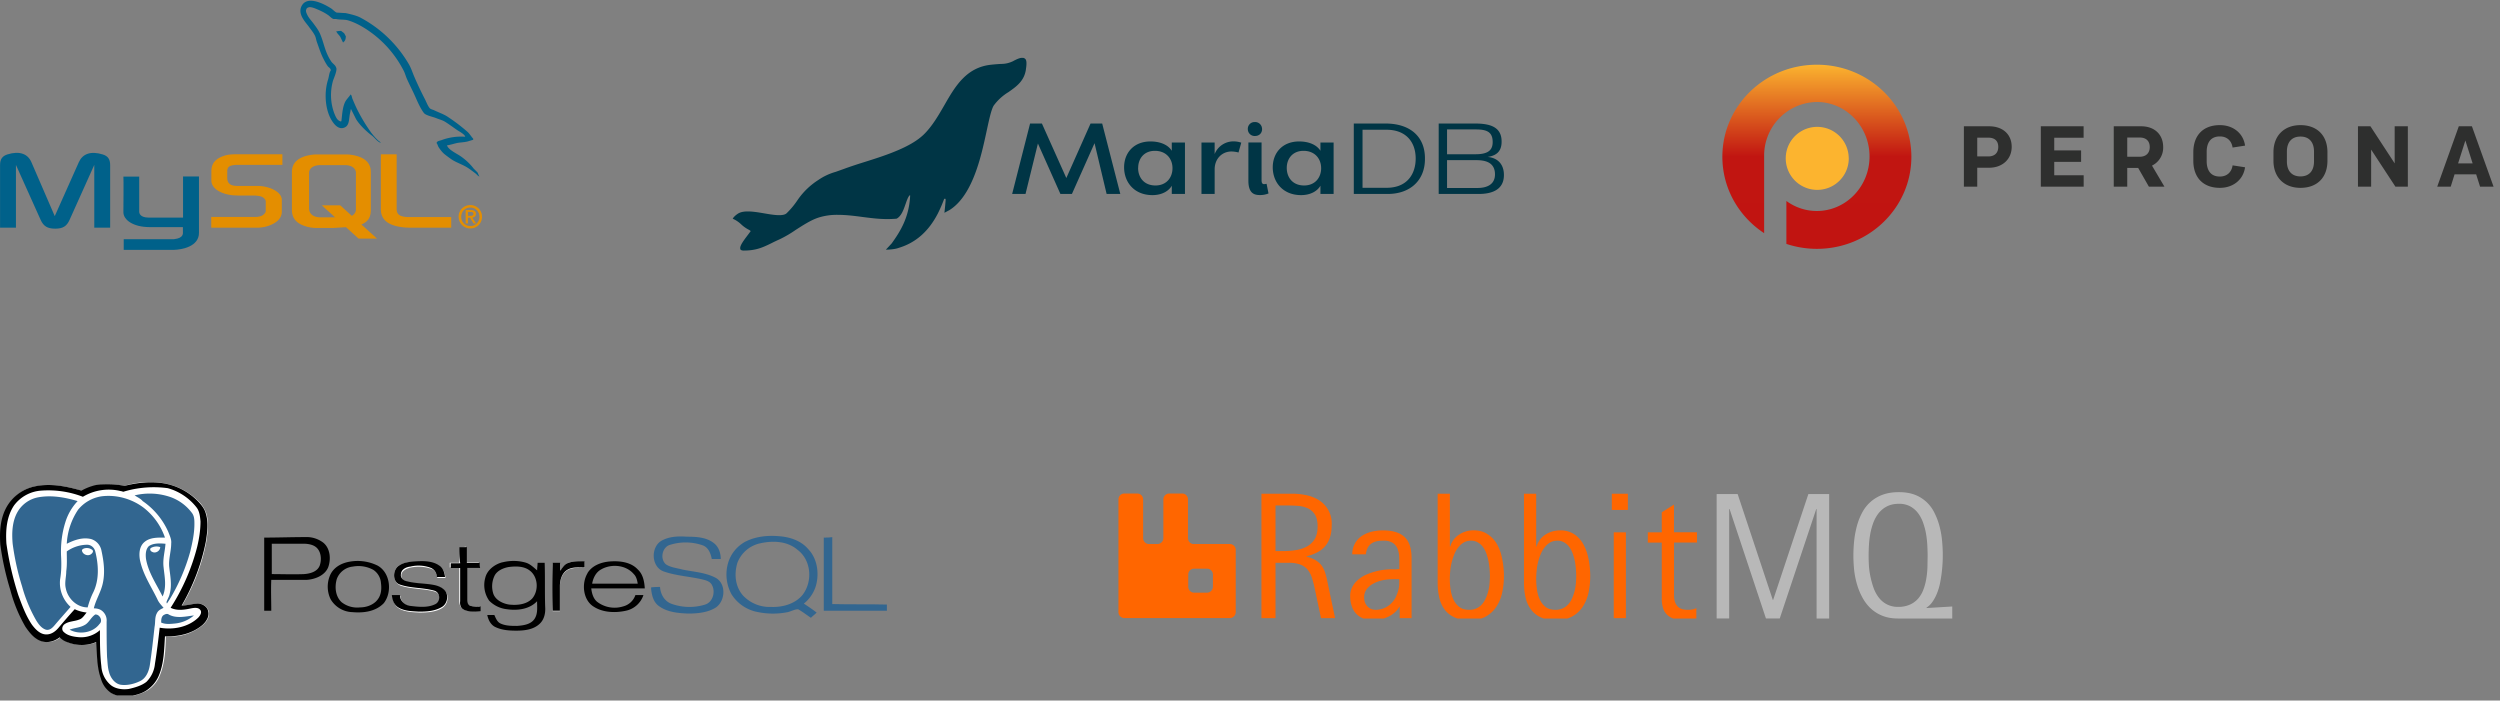
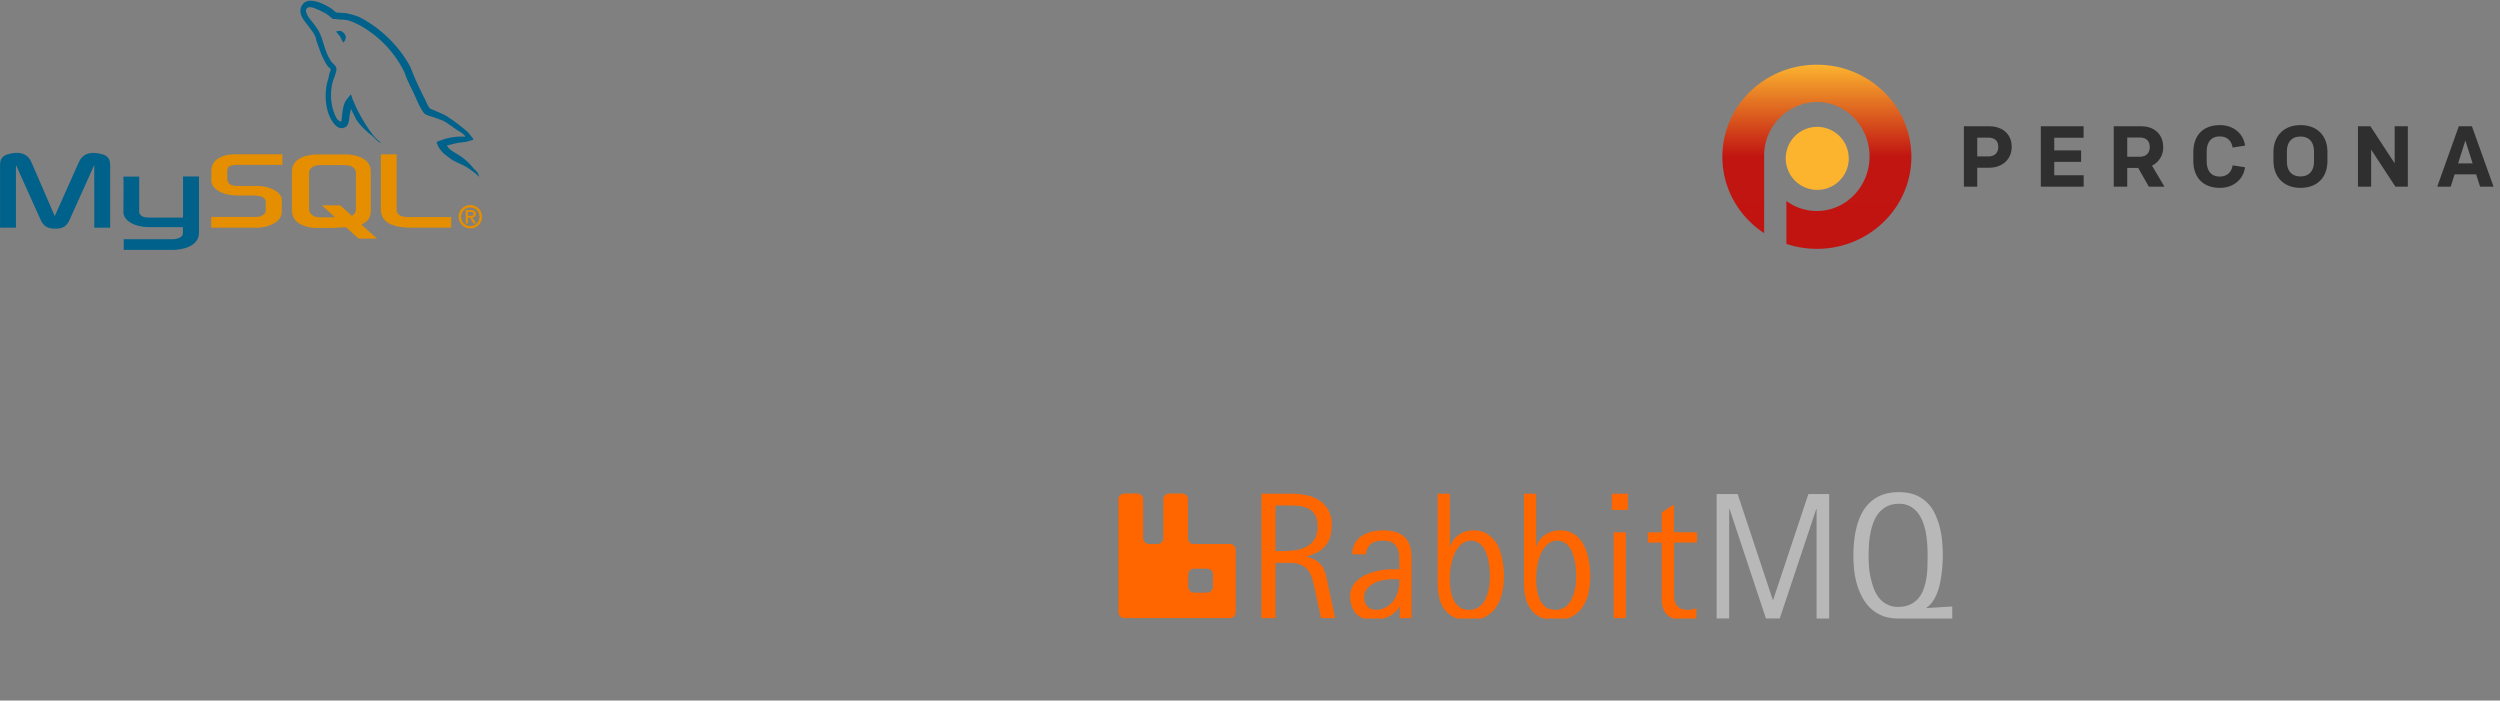
<svg xmlns="http://www.w3.org/2000/svg" width="389" height="109" fill="none">
  <rect width="100%" height="100%" fill="#808080" stroke="none" />
  <g clip-path="url(#a)">
    <g clip-path="url(#b)">
      <path d="M.01 35.43h2.47v-9.77l3.83 8.52c.45 1.02 1.07 1.4 2.28 1.4 1.2 0 1.8-.37 2.25-1.4l3.83-8.52v9.77h2.47v-9.75c0-.95-.38-1.41-1.16-1.65-1.88-.58-3.14-.08-3.71 1.2l-3.75 8.4-3.64-8.41c-.55-1.27-1.83-1.78-3.7-1.2-.79.25-1.17.7-1.17 1.66v9.75Zm19.18-7.95h2.47v5.38c-.02.3.1.98 1.45 1h5.37v-6.4h2.48v8.76c.01 2.16-2.67 2.63-3.91 2.66h-7.8v-1.66h7.81c1.6-.17 1.4-.96 1.4-1.23v-.65h-5.25c-2.44-.02-4-1.09-4.01-2.31 0-.11.05-5.5 0-5.55Z" fill="#00618A" />
      <path d="M32.87 35.43h7.1a5.5 5.5 0 0 0 2.28-.48c1.07-.49 1.6-1.16 1.6-2.03v-1.8c0-.72-.6-1.38-1.77-1.83a6.06 6.06 0 0 0-2.11-.36h-3c-1 0-1.47-.3-1.59-.97-.02-.08-.02-.15-.02-.22V26.6c0-.06 0-.12.02-.2.12-.51.38-.65 1.26-.74l.24-.01h7.06V24H37c-1 0-1.52.06-2 .2-1.47.46-2.11 1.2-2.11 2.47v1.44c0 1.1 1.26 2.06 3.37 2.28l.71.03h2.57c.1 0 .2 0 .26.02.79.06 1.12.2 1.36.49.14.15.19.29.19.44v1.44c0 .18-.12.4-.36.59-.21.19-.57.32-1.04.35l-.27.01h-6.81v1.65Zm26.39-2.87c0 1.7 1.25 2.64 3.8 2.84l.71.03h6.44v-1.65h-6.49c-1.45 0-2-.37-2-1.24v-8.53h-2.46v8.55Zm-13.84.08v-5.87c0-1.5 1.05-2.4 3.12-2.69.22-.03.44-.05.66-.05h4.7c.23 0 .46.02.68.05 2.08.29 3.12 1.2 3.12 2.69v5.87c0 1.21-.44 1.86-1.47 2.29l2.44 2.2H55.8l-1.97-1.78-1.98.12H49.2a5.6 5.6 0 0 1-1.45-.2c-1.57-.43-2.33-1.26-2.33-2.63Zm2.67-.14c0 .08.02.16.04.25.15.68.79 1.07 1.76 1.07h2.25l-2.07-1.87h2.87l1.8 1.63c.33-.18.55-.45.62-.8.02-.08.02-.16.02-.24v-5.63c0-.06 0-.15-.02-.22-.15-.64-.79-1-1.74-1H49.9c-1.1 0-1.81.47-1.81 1.22v5.6-.01Z" fill="#E48E00" />
      <path d="M72.38 21.28a8.69 8.69 0 0 0-3.67.52c-.28.11-.73.12-.78.47.16.16.18.4.3.6.24.39.64.9 1 1.17.39.3.79.61 1.2.87.75.45 1.58.71 2.3 1.17.42.26.84.6 1.25.9.2.15.34.38.6.48v-.05c-.14-.17-.17-.42-.3-.6l-.56-.56a9.15 9.15 0 0 0-1.99-1.9c-.59-.43-1.91-1-2.16-1.69l-.04-.04c.42-.05.91-.2 1.3-.3.65-.18 1.23-.14 1.9-.3l.9-.27v-.17c-.33-.35-.58-.81-.95-1.12a27.76 27.76 0 0 0-3.1-2.34c-.6-.38-1.35-.63-2-.95-.2-.1-.58-.17-.73-.35-.33-.42-.51-.97-.77-1.46a55.82 55.82 0 0 1-1.56-3.29c-.33-.75-.54-1.49-.95-2.16a19.08 19.08 0 0 0-7.34-7.09c-.7-.4-1.53-.57-2.42-.78l-1.42-.08c-.3-.12-.6-.48-.87-.65-1.08-.69-3.86-2.18-4.66-.22-.5 1.23.76 2.44 1.2 3.07.32.44.73.93.96 1.42.15.33.17.65.3 1 .31.84.59 1.77 1 2.55.2.4.42.81.68 1.17.16.21.44.3.48.64-.27.38-.28.96-.43 1.43-.68 2.13-.42 4.78.56 6.36.3.48 1 1.52 1.98 1.12.86-.35.66-1.43.91-2.38.06-.21.02-.37.13-.52V17l.78 1.55c.57.93 1.6 1.9 2.46 2.55.45.34.8.93 1.38 1.13v-.05h-.04c-.11-.17-.29-.24-.43-.38a9.92 9.92 0 0 1-1-1.13 26.26 26.26 0 0 1-2.11-3.46c-.3-.58-.57-1.22-.82-1.81-.1-.23-.1-.57-.3-.7-.28.44-.7.8-.91 1.3-.35.82-.4 1.82-.52 2.86-.08.02-.04 0-.09.04-.6-.15-.8-.76-1.03-1.3a8.18 8.18 0 0 1-.18-5.05c.13-.4.71-1.67.48-2.04-.11-.37-.48-.58-.7-.86-.25-.35-.5-.8-.68-1.21-.47-1.05-.68-2.23-1.17-3.29-.23-.5-.62-1.02-.95-1.46-.36-.5-.76-.87-1.03-1.47-.1-.21-.24-.56-.1-.78a.34.34 0 0 1 .27-.26c.25-.19.95.07 1.2.18.7.28 1.28.56 1.86.95.29.18.57.55.91.65h.39c.6.14 1.29.04 1.86.21 1 .3 1.9.78 2.72 1.3a16.84 16.84 0 0 1 5.91 6.49c.23.43.32.84.52 1.3.4.91.9 1.86 1.3 2.76.4.9.78 1.8 1.34 2.55.29.4 1.42.6 1.94.82.36.15.95.31 1.3.52.65.4 1.28.87 1.9 1.3.3.21 1.25.69 1.3 1.08v-.01Z" fill="#00618A" />
      <path fill-rule="evenodd" clip-rule="evenodd" d="M53.08 4.8c-.32 0-.54.04-.78.1v.04h.04c.15.3.42.5.6.78l.44.9.04-.04c.27-.19.4-.5.39-.95-.1-.11-.12-.26-.22-.4-.12-.17-.36-.27-.51-.42Z" fill="#00618A" />
      <path fill-rule="evenodd" clip-rule="evenodd" d="M71.37 33.73a1.8 1.8 0 0 0 1.82 1.82A1.8 1.8 0 0 0 75 33.73a1.8 1.8 0 0 0-1.82-1.82 1.8 1.8 0 0 0-1.82 1.82Zm3.23 0a1.4 1.4 0 0 1-1.41 1.44 1.4 1.4 0 0 1-1.42-1.44c0-.82.63-1.44 1.42-1.44.78 0 1.41.62 1.41 1.44Zm-.92 1.04h.4l-.6-.91c.33-.04.57-.2.57-.57 0-.42-.27-.6-.78-.6h-.81v2.08h.35v-.9h.32l.55.9Zm-.87-1.19v-.6h.4c.21 0 .46.04.46.28 0 .3-.23.32-.49.32h-.37Z" fill="#E48E00" />
    </g>
  </g>
  <g clip-path="url(#c)">
    <g clip-path="url(#d)" fill="#003545">
      <path d="m171.5 19.22 2.82 10.96h-2.13l-1.88-7.9-3.52 7.9H165l-3.5-7.85-1.93 7.85h-2.08l2.79-10.96h1.84l3.8 8.48 3.77-8.48h1.82Zm10.83 4.23v-1.27h2.05v8h-2.05V28.9c-.54.92-1.66 1.46-3.01 1.46-2.83 0-4.41-2-4.41-4.33 0-2.23 1.5-4.02 4.1-4.02 1.5 0 2.73.51 3.32 1.45Zm-5.24 2.68c0 1.47.91 2.73 2.7 2.73 1.71 0 2.65-1.23 2.65-2.69s-.97-2.7-2.74-2.7c-1.72 0-2.6 1.24-2.6 2.66ZM189 30.18h-2.05v-8H189v1.79a3.14 3.14 0 0 1 2.86-1.97c.44-.01.87.06 1.28.2l-.43 1.53c-.36-.1-.72-.15-1.09-.16-1.47 0-2.62 1.13-2.62 2.78v3.83Zm5.16-10.11a1.05 1.05 0 0 1 1.1-1.08 1.07 1.07 0 0 1 1.04.68c.05.14.08.28.08.43 0 .53-.36 1.06-1.12 1.06a1.05 1.05 0 0 1-1.02-.66 1.08 1.08 0 0 1-.08-.43Zm.1 2.1h2.04v5.86c0 .36.08.62.38.62.13 0 .26-.02.4-.05l.3 1.5c-.42.17-.88.26-1.35.25-.86 0-1.78-.26-1.78-2.22v-5.95Zm11.2 1.28v-1.27h2.05v8h-2.05V28.9c-.54.92-1.66 1.46-3.01 1.46-2.83 0-4.41-2-4.41-4.33 0-2.23 1.5-4.02 4.1-4.02 1.5 0 2.73.51 3.32 1.45Zm-5.24 2.68c0 1.47.91 2.73 2.7 2.73 1.71 0 2.65-1.23 2.65-2.69s-.97-2.7-2.74-2.7c-1.72 0-2.61 1.24-2.61 2.66Zm10.43-6.91h4.91c4.13 0 6.2 2.29 6.16 5.48.03 3.3-2.24 5.48-5.8 5.48h-5.27V19.22Zm1.36.97v9.03h3.74c3.28 0 4.53-2.23 4.53-4.55 0-2.63-1.57-4.48-4.53-4.48H212Zm18.09 9.99h-6.24V19.22h5.62c2.15 0 4.2.4 4.17 2.84 0 1.71-1.06 2.18-2.17 2.36 1.58.14 2.53 1.16 2.53 2.8.01 2.46-2.12 2.96-3.92 2.96Zm-.47-6.18c2.15 0 2.63-.83 2.63-1.9 0-1.6-.96-1.96-2.63-1.96h-4.47V24h4.47Zm.06.92h-4.53v4.33h4.73c1.33 0 2.73-.44 2.73-2.13-.01-1.93-1.62-2.2-2.93-2.2ZM159.51 9.15a.66.66 0 0 0-.44-.16c-.44 0-1.02.31-1.32.46l-.12.07c-.52.25-1.08.4-1.65.42-.58.02-1.1.06-1.75.13-3.9.4-5.63 3.41-7.3 6.32-.92 1.59-1.86 3.22-3.15 4.5-.27.26-.55.5-.85.72-1.34 1-3.02 1.71-4.33 2.22-1.25.48-2.62.92-3.95 1.34-1.22.38-2.36.75-3.41 1.14l-1.24.44a9.1 9.1 0 0 0-2.66 1.25 11.26 11.26 0 0 0-3.17 3.03c-.51.78-1.1 1.5-1.77 2.15-.2.2-.59.3-1.16.3-.66 0-1.46-.13-2.32-.28-.88-.15-1.78-.3-2.56-.3-.64 0-1.12.1-1.48.31 0 0-.61.36-.87.82l.25.12c.4.2.76.47 1.08.77.34.32.72.59 1.12.8.13.06.25.14.35.24l-.43.58c-.9 1.18-1.42 1.93-1.12 2.34.14.08.3.11.45.11 1.97 0 3.02-.51 4.35-1.16.39-.2.79-.39 1.24-.59a17.8 17.8 0 0 0 2.5-1.46c1.19-.76 2.4-1.55 3.58-1.93a9.5 9.5 0 0 1 3-.42c1.25 0 2.56.16 3.82.33.95.12 1.92.25 2.88.3a16.98 16.98 0 0 0 2.4-.03l.1-.04c.68-.42 1-1.31 1.3-2.17.2-.56.36-1.06.61-1.38a.45.45 0 0 1 .05-.05h.04c.02 0 .03 0 .04.02v.02c-.16 3.38-1.5 5.53-2.87 7.44l-.91.98s1.27 0 2-.28c2.65-.8 4.65-2.56 6.1-5.37.36-.72.68-1.46.96-2.21.03-.06.26-.18.24.14l-.02.31-.02.2c-.03.46-.15 1.47-.15 1.47l.82-.44c1.98-1.26 3.5-3.8 4.65-7.74.48-1.65.83-3.28 1.14-4.72.37-1.72.7-3.2 1.06-3.78a7.93 7.93 0 0 1 2.3-2.1l.35-.25c1.07-.76 2.13-1.63 2.36-3.26v-.03c.19-1.19.04-1.5-.12-1.64Z" />
    </g>
  </g>
  <g clip-path="url(#e)">
    <path d="M309.38 24.34c.99 0 1.55-.55 1.55-1.49 0-.92-.55-1.43-1.55-1.43h-1.72v2.92h1.72Zm-3.8 4.7v-9.39h3.92c2.14 0 3.52 1.26 3.52 3.2 0 1.91-1.44 3.25-3.52 3.25h-1.84v2.95h-2.09Zm11.97.01v-9.4h6.66v1.78h-4.57v1.97h4.18v1.79h-4.18v2.08h4.58v1.78h-6.67Zm15.39-4.66c.98 0 1.56-.57 1.56-1.51 0-.94-.57-1.48-1.56-1.48H331v2.99h1.94Zm1.43 4.66-1.67-2.92H331v2.92h-2.1v-9.4h4.26c2.08 0 3.43 1.27 3.43 3.24a3.1 3.1 0 0 1-1.74 2.88l1.94 3.28h-2.42Zm23.58-7.8c-1.34 0-2.11.85-2.11 2.34v1.52c0 1.49.77 2.34 2.11 2.34 1.34 0 2.11-.85 2.11-2.34v-1.52c0-1.49-.77-2.34-2.1-2.34Zm0 7.98c-2.55 0-4.2-1.65-4.2-4.21v-1.34c0-2.56 1.65-4.21 4.2-4.21 2.6 0 4.2 1.62 4.2 4.21v1.34c0 2.6-1.6 4.21-4.2 4.21Zm14.78-.18-3.78-5.77v5.77h-2.05v-9.4h1.94l3.77 5.77v-5.77h2.05v9.4h-1.93Zm12.01-3.63-1.13-3.56-1.13 3.56h2.26Zm1.16 3.63-.61-1.92h-3.36l-.6 1.92h-2.1l3.36-9.4h2.04l3.37 9.4h-2.1Zm-38.51-3.31c-.16 1.08-.9 1.73-1.98 1.73-1.78 0-2.05-1.49-2.05-2.38v-1.48c0-.89.27-2.38 2.05-2.38 1.09 0 1.82.65 1.98 1.73l1.94-.3c-.26-1.9-1.83-3.19-3.92-3.19-2.59 0-4.13 1.58-4.13 4.23V25c0 2.65 1.55 4.23 4.13 4.23 2.1 0 3.66-1.3 3.92-3.2l-1.94-.3Z" fill="#2E2F2E" />
    <g clip-path="url(#f)">
      <path d="M282.7 10.07c-8.12 0-14.7 6.41-14.7 14.32 0 4.95 2.58 9.32 6.5 11.89V24.19a8.33 8.33 0 0 1 8.2-8.32c4.52 0 8.2 3.8 8.2 8.48 0 4.68-3.68 8.48-8.2 8.48-1.77 0-3.4-.58-4.74-1.56v6.68a15 15 0 0 0 4.75.77c8.12 0 14.7-6.41 14.7-14.33 0-7.9-6.58-14.32-14.7-14.32" fill="url(#g)" />
      <path d="M287.67 24.64a4.9 4.9 0 1 1-9.81 0 4.9 4.9 0 0 1 9.8 0Z" fill="#FCB42F" />
    </g>
  </g>
  <g clip-path="url(#h)">
    <path d="M103 84.1c-1.78.96-1.7 4.06.22 4.8 2.06.73 4.28.8 6.35 1.33.52.14 1.03.36 1.25.88.52 1.04.08 2.59-1.1 2.96a8.2 8.2 0 0 1-5.32-.15c-1.1-.45-1.63-1.55-1.7-2.59-.44 0-.96 0-1.4.08.07 1.03.3 2.14 1.1 2.8 1.33 1.04 3.03 1.19 4.66 1.26 1.47 0 3.1-.15 4.35-.96 1.48-1.04 1.63-3.77-.14-4.65-1.63-.82-3.47-.89-5.17-1.26-.81-.22-1.77-.3-2.51-.81-.96-.89-.52-2.73.73-3.03a8.08 8.08 0 0 1 4.95.07c.96.3 1.33 1.33 1.48 2.15h1.4c0-.89-.3-1.85-1.03-2.44-1.18-.96-2.8-1.03-4.21-1.03-1.26-.08-2.66-.08-3.91.59Z" fill="#326690" />
    <path d="M50.34 84.47a4.25 4.25 0 0 0-2.8-.9c-2.15 0-4.29.08-6.43.08v11.38h1.1c0-1.63-.07-3.25 0-4.8h5.47c1.33-.08 2.88-.67 3.4-2 .44-1.25.3-2.88-.74-3.76ZM49.75 88c-.37.96-1.48 1.26-2.44 1.33-1.7.07-3.4 0-5.02 0V84.6h4.88c.8 0 1.77.15 2.28.82.52.66.6 1.7.3 2.58Z" fill="#000" />
    <path d="M128.18 83.65v11.38H138v-.96c-2.8-.08-5.61 0-8.5-.08V83.58c-.44.07-.88.07-1.32.07Z" fill="#326690" />
    <path d="M71.46 85.13v2.44h-1.48v.74h1.48v5.17c0 .51.15 1.03.59 1.32.81.37 1.7.3 2.59.23v-.74c-.6.07-1.19.15-1.7-.15-.37-.22-.3-.66-.37-1.03v-4.8h2c0-.3 0-.52-.08-.82h-2v-2.43c-.22.07-.66.07-1.03.07Zm-9.38 2.88c-1.03.66-1.03 2.58.22 3.1 1.7.6 3.62.44 5.4.96.88.3.96 1.63.14 2.07-1.18.59-2.58.52-3.84.3-.88-.15-1.62-.74-1.7-1.7h-1.25c.15.66.3 1.4.89 1.84.96.67 2.21.67 3.32.74 1.18 0 2.44-.07 3.47-.66.89-.52 1.18-1.7.66-2.51-.37-.6-1.03-.82-1.7-.96-1.4-.3-2.87-.3-4.28-.6-.51-.14-.96-.51-.96-1.03 0-.74.81-1.1 1.48-1.25a6.1 6.1 0 0 1 3.25.22c.59.22.74.8.88 1.4h1.26c-.07-.66-.3-1.4-.89-1.77-1.1-.74-2.43-.74-3.69-.67-.88-.07-1.84 0-2.66.52Zm26.22-.37c-.52.22-.81.74-1.1 1.26v-1.26H86c-.06 2.51 0 4.95 0 7.46h1.12v-3.84c0-.89.3-1.92 1.03-2.44.81-.59 1.85-.44 2.8-.44v-.96c-.88-.07-1.77-.15-2.65.22Z" fill="#fff" />
    <path d="M116.07 84.24c1.62-.8 3.47-.96 5.24-.8 1.7.14 3.4.73 4.5 2.06 1.4 1.48 1.7 3.84 1.11 5.76a5.62 5.62 0 0 1-1.84 2.66c.66.44 1.33.88 1.99 1.4-.3.3-.6.52-.89.81-.66-.44-1.33-.96-1.99-1.33-.52 0-1.03.3-1.63.45-1.47.3-3.1.3-4.57 0a6.14 6.14 0 0 1-4.14-2.74 6.4 6.4 0 0 1-.59-4.8 5.56 5.56 0 0 1 2.8-3.47Zm2.21.3a4.9 4.9 0 0 0-3.54 3.03c-.52 1.7-.37 3.69.88 5.1a5.69 5.69 0 0 0 4.36 1.77c1.77.07 3.7-.45 4.88-1.85 1.62-2.07 1.4-5.4-.74-7.02-1.63-1.4-3.84-1.47-5.84-1.03Z" fill="#326690" />
    <path d="M71.46 85.13h1.18v2.44h2c0 .3 0 .51.07.8h-2v4.81c0 .37 0 .81.37 1.03.52.23 1.11.15 1.7.15v.74c-.88.07-1.77.15-2.58-.22-.52-.22-.67-.81-.6-1.33v-5.17h-1.47v-.74h1.48c-.15-.89-.15-1.7-.15-2.51Zm-12.7 2.88a7.04 7.04 0 0 0-4.43-.6c-1.26.23-2.44.9-2.96 2.08a4.48 4.48 0 0 0 .08 3.76 4.07 4.07 0 0 0 3.4 2c1.7.15 3.61-.08 4.87-1.4 1.33-1.7 1.03-4.73-.96-5.84Zm-.22 5.54c-.67.66-1.63.96-2.51.96a3.92 3.92 0 0 1-2.88-.81c-.96-.89-1.11-2.37-.74-3.62a2.98 2.98 0 0 1 2.5-1.92 4.8 4.8 0 0 1 3.18.51 2.67 2.67 0 0 1 1.19 2.07c.14 1.04 0 2.07-.74 2.8Zm3.54-5.54c.74-.52 1.7-.6 2.59-.66 1.25-.08 2.66-.08 3.69.66.59.37.81 1.1.89 1.77h-1.26c-.07-.59-.3-1.1-.89-1.4a5.42 5.42 0 0 0-3.25-.22c-.66.07-1.47.44-1.47 1.25-.08.52.44.96.96 1.04 1.4.37 2.88.3 4.28.59.67.15 1.33.44 1.7.96.52.81.22 2.07-.66 2.5-1.04.6-2.3.67-3.48.67-1.1-.07-2.36-.07-3.32-.73-.59-.45-.81-1.11-.89-1.85h1.26c0 .96.81 1.62 1.7 1.7 1.25.15 2.66.3 3.84-.3.81-.44.74-1.77-.15-2.07-1.77-.51-3.7-.37-5.39-.96-1.18-.37-1.18-2.29-.15-2.95Zm16.1-.51c1.18-.3 2.51-.3 3.7.07.66.22 1.17.74 1.7 1.18 0-.44.07-.81.07-1.18h1.1c.08 2.29 0 4.58.08 6.87.07.96-.15 1.99-.89 2.65-.96.89-2.36 1.04-3.62 1.04-1.1 0-2.29-.08-3.32-.6-.67-.36-1.03-1.1-1.18-1.84h1.1c.23.52.45 1.1.97 1.33.8.37 1.7.37 2.58.37.96-.07 2.07-.22 2.66-1.03.59-.82.44-1.85.44-2.81-1.18 1.25-3.03 1.48-4.65 1.25a4.56 4.56 0 0 1-2.8-1.33 4.22 4.22 0 0 1-.6-3.61c.3-1.19 1.48-2.07 2.66-2.37Zm.96.73c-.81.15-1.7.52-2.14 1.26a3.76 3.76 0 0 0-.22 2.95c.37.96 1.47 1.48 2.43 1.63 1.26.14 2.74 0 3.62-.96 1.04-1.26.89-3.4-.44-4.36-.89-.67-2.14-.67-3.25-.52Zm9.16-.59c.88-.37 1.77-.3 2.66-.3v.97c-.96 0-2-.15-2.81.44-.74.52-1.03 1.55-1.03 2.44v3.84H86c-.08-2.52-.08-4.95 0-7.46h1.18v1.25c.3-.44.6-.96 1.1-1.18Zm3.1 1.56c.74-1.26 2.29-1.78 3.7-1.85 1.47-.08 3.1.14 4.13 1.25.81.74 1.03 1.85 1.1 2.95H92c.08.74.3 1.56.89 2.07a4.46 4.46 0 0 0 4.06.74 2.73 2.73 0 0 0 1.92-1.77h1.25a3.67 3.67 0 0 1-2.73 2.44c-1.7.37-3.69.3-5.17-.74-1.47-1.04-1.77-3.47-.8-5.1Zm2.14-.6c-.81.44-1.25 1.33-1.4 2.22h7.09c-.08-.52-.22-1.11-.6-1.48-1.25-1.48-3.54-1.63-5.09-.74Z" fill="#000" />
    <path d="M19.4 75.6a13.9 13.9 0 0 0-4.29-.07c-.8.15-1.62.52-2.29.89-2.29-.74-4.87-1.19-7.23-.74a6.08 6.08 0 0 0-4.21 2.88C.27 80.4.05 82.62.2 84.76c.3 2.36.88 4.73 1.55 7.02a23.14 23.14 0 0 0 2.36 5.76c.59.96 1.48 2 2.66 2.29.96.22 1.92-.08 2.66-.67.37.37.8.67 1.33.81a5.9 5.9 0 0 0 4.35-.07c.08 1.92 0 3.91.74 5.69.3.88.74 1.7 1.55 2.21.89.6 1.92.67 2.96.52a7.67 7.67 0 0 0 2.58-.89 4.73 4.73 0 0 0 1.85-2.14c.88-2 .96-4.14 1.03-6.28a7.71 7.71 0 0 0 5.76-1.77c.6-.52 1.1-1.33.89-2.14a1.75 1.75 0 0 0-1.77-1.18c-.82.07-1.56.3-2.37.3a30.48 30.48 0 0 0 3.77-9.9c.22-1.48.44-2.96 0-4.43a4.92 4.92 0 0 0-1.4-2.07 9.96 9.96 0 0 0-5.03-2.59 12.86 12.86 0 0 0-6.27.37Z" fill="#fff" />
    <path d="M19.32 76.49c2.22-.67 4.58-.89 6.8-.22a8.63 8.63 0 0 1 4.5 3.03c.45.59.6 1.4.6 2.14a13.9 13.9 0 0 1-.52 3.91 32.17 32.17 0 0 1-4.14 9.53c1.03.44 2.22.22 3.25.07.44-.07 1.03-.22 1.33.22.3.45 0 .96-.3 1.26-1.55 1.55-3.91 1.92-5.98 1.55-.22 1.85-.44 3.7-.74 5.61-.14 1.04-.51 2.14-1.33 2.8-.73.67-1.77.97-2.73 1.12-.96.14-2.14.07-2.88-.67a4.46 4.46 0 0 1-1.4-2.88c-.22-1.84-.22-3.76-.22-5.61a4.7 4.7 0 0 1-3.25 1.1c-.82-.07-1.78-.21-2.37-.8-.37-.3-.3-.9.08-1.19.66-.51 1.55-.44 2.29-.74.59-.14.88-.73 1.18-1.1a4.88 4.88 0 0 1-1.85-.52c-.88.96-1.77 2-2.58 2.95-.52.6-1.18 1.11-2 .96-.88-.14-1.55-.8-2.06-1.47a17.75 17.75 0 0 1-2.15-4.66 50.79 50.79 0 0 1-1.84-8.05c-.22-2.06 0-4.28 1.18-5.98a5.65 5.65 0 0 1 4.2-2.29 15 15 0 0 1 6.5.96 7.84 7.84 0 0 1 5.92-.88c.22-.15.37-.08.51-.15Zm1.63.59c.44.3.88.52 1.33.81a10.95 10.95 0 0 1 3.98 4.8c.23.6.52 1.11.45 1.78 0 1.25-.45 2.5-.3 3.76.15 1.33.45 2.73.08 4.06-.08.45-.37.89-.52 1.33 0 .08.07.22.07.22l.45-.66c1.4-2.29 2.43-4.8 3.17-7.39.37-1.4.67-2.88.67-4.35a3 3 0 0 0-.45-1.77 7.82 7.82 0 0 0-3.17-2.37 10.93 10.93 0 0 0-5.76-.22Zm-5.17.15a5.2 5.2 0 0 0-3.55 2.07 10.61 10.61 0 0 0-1.77 5.31c1.18-.51 2.44-1.03 3.77-.74.81.23 1.47.96 1.62 1.78.37 1.7.6 3.4.22 5.1-.3 1.32-1.1 2.5-1.4 3.9.37 0 .74.08 1.03.23a1.9 1.9 0 0 1 .96 1.84 46.2 46.2 0 0 0 .08 5.54c.07.74.07 1.55.3 2.3.29.88.88 1.77 1.84 1.99a5.46 5.46 0 0 0 3.03-.6c.88-.44 1.33-1.47 1.47-2.43.3-2 .52-3.99.74-5.98.08-.74-.07-1.48.37-2.14.22-.45.67-.6 1.04-.82-.3-.44-.67-.88-.96-1.33-.96-2.06-2.3-3.98-2.74-6.2-.14-.96-.07-2.07.74-2.73.89-.74 2.07-.67 3.18-.67A10.6 10.6 0 0 0 22.42 79a9.4 9.4 0 0 0-6.64-1.77Zm-9.82.15a4.55 4.55 0 0 0-3.18 2.14c-.89 1.55-.96 3.32-.81 5.02.3 2.21.81 4.43 1.48 6.65.59 1.84 1.18 3.69 2.21 5.31.37.6.81 1.18 1.48 1.4.59.15 1.03-.36 1.4-.73.74-.96 1.63-1.85 2.44-2.8a5.09 5.09 0 0 1-1.63-4.3c.15-1.17.22-2.43.15-3.68-.15-1.7.15-3.48.67-5.17a8.36 8.36 0 0 1 1.92-3.33c-2-.44-4.14-.88-6.13-.51Zm17.2 7.6c-.59.45-.59 1.33-.44 2 .44 2.14 1.7 3.91 2.58 5.83.74-1.4.3-3.03.15-4.58-.15-1.25.22-2.44.3-3.62-.81 0-1.77-.14-2.59.37Zm-12.77.81c0 1.04.07 2.07 0 3.03-.08.89-.3 1.78-.08 2.66a3.55 3.55 0 0 0 3.4 2.96c.22-.82.52-1.63.89-2.37 1.03-2 .8-4.28.3-6.35a1.33 1.33 0 0 0-1.26-1.03 6.3 6.3 0 0 0-3.25 1.1Zm14.99 9.97c-.3.3-.3.74-.3 1.11.67.22 1.4.22 2.14.15a5.05 5.05 0 0 0 2.96-1.26c-1.26.15-2.66.45-3.92-.14-.3-.15-.66 0-.88.14Zm-12.19 1.48c-.74.44-1.62.37-2.29.74 1.48.74 3.62.52 4.66-.89.51-.51 0-1.55-.67-1.47-.74.44-1.03 1.25-1.7 1.62Z" fill="#fff" />
    <path d="M23.46 85.28c.44-.3 1.03-.3 1.48-.15 0 .6-.74 1.03-1.26.74-.15-.08-.44-.37-.22-.6Zm-10.41.07c.44-.15.96-.07 1.32.22.23.22 0 .6-.22.67-.51.37-1.33 0-1.4-.6 0-.14.15-.29.3-.29Z" fill="#fff" />
    <path d="M20.95 77.08a9.94 9.94 0 0 1 5.68.3 7.21 7.21 0 0 1 3.18 2.36c.44.52.44 1.18.44 1.77 0 1.48-.3 2.88-.66 4.36a29.76 29.76 0 0 1-3.18 7.38l-.44.67a.74.74 0 0 0-.07-.22c.14-.45.44-.89.51-1.33.37-1.33.08-2.74-.07-4.06-.15-1.26.3-2.52.3-3.77.07-.6-.23-1.18-.45-1.77a11.47 11.47 0 0 0-3.99-4.8c-.3-.37-.81-.6-1.25-.89Z" fill="#326690" />
    <path d="M15.78 77.23c2.29-.3 4.72.37 6.57 1.77a10.05 10.05 0 0 1 3.32 4.65c-1.03 0-2.29-.07-3.17.67-.81.66-.89 1.77-.74 2.73.44 2.29 1.77 4.21 2.73 6.2.22.52.6.89.96 1.33-.44.22-.81.37-1.03.82-.37.66-.22 1.4-.37 2.14-.22 2-.44 3.98-.74 5.98-.15.96-.59 2-1.48 2.44-.88.44-1.99.73-3.02.59-.96-.15-1.63-1.11-1.85-2-.22-.74-.22-1.55-.3-2.29-.07-1.84-.07-3.69-.07-5.54a1.9 1.9 0 0 0-.96-1.84c-.3-.15-.66-.22-1.03-.22.3-1.33 1.1-2.51 1.4-3.92.37-1.7.15-3.4-.22-5.1a2.33 2.33 0 0 0-1.63-1.77c-1.33-.3-2.58.15-3.76.74a10.5 10.5 0 0 1 1.77-5.31 5.84 5.84 0 0 1 3.62-2.07Z" fill="#326690" />
    <path d="M5.95 77.38c2.07-.37 4.14 0 6.13.59a8.36 8.36 0 0 0-1.92 3.32c-.51 1.62-.73 3.4-.66 5.17.07 1.25.07 2.44-.15 3.7a5.04 5.04 0 0 0 1.63 4.27c-.82.96-1.63 1.85-2.44 2.81-.37.44-.81.89-1.4.74-.67-.22-1.11-.81-1.48-1.4a22.47 22.47 0 0 1-2.22-5.32 39.44 39.44 0 0 1-1.47-6.65c-.15-1.7-.08-3.54.8-5.02a4.72 4.72 0 0 1 3.18-2.21Zm17.21 7.6c.74-.51 1.77-.44 2.59-.37-.08 1.18-.45 2.37-.3 3.62.15 1.48.52 3.1-.15 4.58-.96-1.92-2.21-3.7-2.58-5.83-.08-.67-.08-1.48.44-2Zm.3.3c-.22.22 0 .51.22.59.52.3 1.25-.15 1.25-.74a1.75 1.75 0 0 0-1.47.15Z" fill="#326690" />
    <path d="M10.39 85.8a5.56 5.56 0 0 1 3.17-1.04c.6 0 1.11.44 1.26 1.03.51 2.07.66 4.36-.3 6.36-.37.73-.66 1.55-.88 2.36-1.7 0-3.1-1.4-3.4-2.96-.22-.88.07-1.77.07-2.65.15-1.11.08-2.07.08-3.1Zm2.65-.45c-.14.08-.29.15-.29.3.07.59.89.96 1.4.59.22-.15.45-.45.22-.67a1.4 1.4 0 0 0-1.32-.22Zm12.34 10.41c.22-.14.59-.36.88-.14 1.19.66 2.59.3 3.92.14a5.33 5.33 0 0 1-2.96 1.26c-.73.07-1.47.15-2.14-.15 0-.37 0-.81.3-1.1ZM13.2 97.24c.66-.37.95-1.18 1.62-1.62.66-.08 1.25.96.66 1.47-1.03 1.4-3.17 1.7-4.65.89.74-.3 1.62-.3 2.36-.74Z" fill="#326690" />
    <path d="M19.4 75.6c1.99-.51 4.13-.74 6.2-.37a9.69 9.69 0 0 1 5.02 2.59c.6.59 1.18 1.25 1.4 2.07.45 1.47.23 2.95 0 4.43a32.2 32.2 0 0 1-3.76 9.9c.81 0 1.55-.23 2.36-.3.74-.08 1.63.44 1.77 1.18.23.81-.3 1.62-.88 2.14-1.63 1.4-3.84 1.85-5.84 1.77-.14 2.14-.14 4.29-1.03 6.28a5.22 5.22 0 0 1-1.85 2.14c-.8.52-1.7.74-2.58.89a4.2 4.2 0 0 1-2.96-.52 3.96 3.96 0 0 1-1.55-2.21c-.66-1.85-.59-3.77-.73-5.69-1.4.6-2.96.6-4.36.07a3.09 3.09 0 0 1-1.33-.8c-.74.58-1.7.88-2.66.66-1.18-.3-2-1.33-2.66-2.3a23.08 23.08 0 0 1-2.36-5.75 43.93 43.93 0 0 1-1.55-7.02c-.15-2.14 0-4.36 1.18-6.2a6.57 6.57 0 0 1 4.2-2.88c2.45-.52 4.96 0 7.25.66a8.65 8.65 0 0 1 2.29-.88 14.5 14.5 0 0 1 4.43.14Zm-.08.89c-.15.07-.37-.07-.51-.07a7.8 7.8 0 0 0-5.91.88 15 15 0 0 0-6.5-.96 5.76 5.76 0 0 0-4.21 2.3C1 80.4.86 82.61 1 84.6a48.2 48.2 0 0 0 1.84 7.98c.6 1.62 1.19 3.25 2.15 4.65.51.67 1.18 1.4 2.06 1.48.82.07 1.48-.37 2-.96.88-1.04 1.7-2 2.58-2.96.6.3 1.26.45 1.85.52-.37.44-.67.96-1.18 1.1-.74.3-1.63.23-2.3.75-.36.3-.44.88-.07 1.18.6.59 1.55.74 2.37.81a4.4 4.4 0 0 0 3.25-1.1c0 1.84 0 3.76.22 5.6a4.17 4.17 0 0 0 1.4 2.89c.74.66 1.92.8 2.88.66.96-.22 2-.52 2.73-1.1a4.55 4.55 0 0 0 1.33-2.81c.3-1.85.52-3.7.74-5.62 2.07.37 4.43-.07 5.98-1.55.3-.3.67-.88.3-1.25-.3-.37-.89-.3-1.33-.22-1.04.22-2.22.44-3.25-.08a32.17 32.17 0 0 0 4.14-9.52c.3-1.26.51-2.59.51-3.92-.07-.74-.15-1.55-.59-2.14a8.63 8.63 0 0 0-4.5-3.03 16.3 16.3 0 0 0-6.8.52Z" fill="#000" />
  </g>
  <g clip-path="url(#i)">
    <path d="M191.35 84.65a.92.92 0 0 1 .93.93v9.66c0 .51-.41.93-.92.93h-16.4a.92.92 0 0 1-.93-.93V77.72c0-.51.41-.93.92-.93h2c.5 0 .92.41.92.93v6.06a.94.94 0 0 0 .8.87h1.5a.94.94 0 0 0 .85-.87v-6.07c0-.5.4-.92.92-.92h2c.5 0 .91.41.91.92v6.01c0 .48.35.88.8.93h5.7Zm-2.62 6.63V89.4c0-.5-.41-.92-.92-.92h-2c-.5 0-.92.4-.92.92v1.9c0 .5.41.92.92.92h2c.5 0 .92-.42.92-.93Zm16.82 4.9-.95-4.47c-.12-.6-.27-1.19-.45-1.77a4 4 0 0 0-.68-1.3 2.8 2.8 0 0 0-1.15-.8 5.28 5.28 0 0 0-1.85-.27h-2v8.61h-2.19V76.82h4.78c.79 0 1.55.09 2.3.25.73.17 1.4.44 1.96.82a4.25 4.25 0 0 1 1.89 3.82c0 .7-.08 1.32-.25 1.85a3.87 3.87 0 0 1-1.95 2.36c-.49.27-1.06.48-1.71.65v.05c.63.16 1.14.37 1.52.62.38.25.69.55.92.9.22.35.4.75.52 1.2.13.45.25.96.36 1.54l1.12 5.3h-2.19Zm-.53-14.24c0-.8-.14-1.43-.42-1.87a2.57 2.57 0 0 0-1.11-.98 4.6 4.6 0 0 0-1.59-.38c-.6-.04-1.2-.06-1.8-.06h-1.63v7.1h1.2c.65 0 1.3-.05 1.94-.15a5.2 5.2 0 0 0 1.72-.55c.5-.27.93-.67 1.23-1.16.3-.5.46-1.15.46-1.95Zm12.77 14.25v-1.77h-.06a3 3 0 0 1-.73.9c-.31.27-.65.49-1.02.66a5.54 5.54 0 0 1-2.32.52c-.58 0-1.09-.09-1.53-.27a2.97 2.97 0 0 1-1.8-1.93 4.7 4.7 0 0 1-.24-1.54 3 3 0 0 1 .3-1.37c.2-.4.46-.76.8-1.06a5 5 0 0 1 1.15-.8 10.07 10.07 0 0 1 4.75-.94c.2 0 .42-.03.65-.07v-.29c0-.49 0-.98-.02-1.47 0-.45-.09-.9-.24-1.33-.15-.38-.4-.7-.74-.94a2.6 2.6 0 0 0-1.5-.36c-.4 0-.75.03-1.06.1-.3.07-.57.19-.81.36-.24.17-.42.4-.56.65-.14.28-.23.61-.29 1.01h-2.11a3.38 3.38 0 0 1 1.51-2.87c.47-.3.98-.52 1.52-.65a7.3 7.3 0 0 1 1.74-.2c1.51 0 2.63.34 3.36 1.02.74.69 1.1 1.78 1.1 3.26v9.37h-1.85Zm-1.18-6.06c-.43 0-.9.04-1.4.14-.49.1-.96.25-1.4.48-.45.22-.81.5-1.1.86-.3.37-.45.81-.45 1.34 0 .57.17 1.03.51 1.4.34.36.8.54 1.36.54a3.45 3.45 0 0 0 2.57-1.25c.21-.25.4-.53.53-.83.1-.25.2-.48.26-.68.14-.4.22-.83.23-1.25l.01-.76h-1.12Zm17.4-.48c0 .88-.09 1.73-.27 2.55a6.52 6.52 0 0 1-.9 2.2 4.7 4.7 0 0 1-1.63 1.52c-.68.39-1.53.58-2.53.58-.94 0-1.73-.15-2.36-.44a3.9 3.9 0 0 1-1.54-1.22 5 5 0 0 1-.83-1.84c-.17-.76-.25-1.53-.25-2.31V76.83h1.9v8.21h.06a3.26 3.26 0 0 1 1.37-1.85 4 4 0 0 1 2.24-.67c.63 0 1.19.1 1.67.31a4.48 4.48 0 0 1 2.12 2.09c.24.47.43.98.56 1.5a13.5 13.5 0 0 1 .39 3.23Zm-2.18-.05a14.05 14.05 0 0 0-.21-2.24c-.08-.4-.19-.8-.32-1.18-.13-.37-.3-.72-.53-1.04-.21-.3-.48-.54-.8-.73a2.03 2.03 0 0 0-1.07-.28c-.44 0-.83.1-1.16.3-.34.2-.64.48-.87.8-.25.32-.46.7-.62 1.12a8.85 8.85 0 0 0-.6 2.57 11.35 11.35 0 0 0 .05 2.73c.08.57.22 1.1.43 1.58.22.48.52.88.92 1.2.4.31.92.46 1.58.46a2.58 2.58 0 0 0 2-.9c.24-.28.43-.6.59-.97a7.01 7.01 0 0 0 .56-2.31c.03-.4.05-.76.05-1.11Zm15.61.05c0 .88-.09 1.73-.26 2.55a6.51 6.51 0 0 1-.9 2.2 4.7 4.7 0 0 1-1.64 1.52 5.1 5.1 0 0 1-2.53.58c-.94 0-1.72-.15-2.36-.44a3.9 3.9 0 0 1-1.53-1.22 4.98 4.98 0 0 1-.84-1.84c-.17-.76-.25-1.53-.25-2.31V76.83h1.9v8.21h.06a3.26 3.26 0 0 1 1.37-1.85 4.14 4.14 0 0 1 2.24-.66 3.8 3.8 0 0 1 2.92 1.15c.35.35.64.76.87 1.24.24.47.43.98.56 1.5a13.5 13.5 0 0 1 .39 3.23Zm-2.18-.05a14.05 14.05 0 0 0-.2-2.24c-.08-.4-.2-.8-.33-1.18-.13-.37-.3-.72-.53-1.04-.21-.3-.48-.54-.8-.73a2.03 2.03 0 0 0-1.07-.28c-.44 0-.82.1-1.16.3-.34.2-.63.48-.87.8-.25.32-.45.7-.62 1.12a8.73 8.73 0 0 0-.59 2.57 11.35 11.35 0 0 0 .05 2.73c.07.57.21 1.1.43 1.58.21.48.52.88.91 1.2.4.31.92.46 1.58.46a2.58 2.58 0 0 0 2-.9c.24-.28.44-.6.59-.97a7.15 7.15 0 0 0 .56-2.31c.03-.4.05-.76.05-1.11Zm5.54-10.25v-2.53h2.5v2.52h-2.5Zm.3 16.83V82.83h1.89v13.35h-1.9Zm9.38-11.75v8.22c0 .71.17 1.26.52 1.66.34.4.9.58 1.65.58a3.02 3.02 0 0 0 1.3-.26v1.72a11.87 11.87 0 0 1-1.68.15 6.6 6.6 0 0 1-1.63-.18 2.72 2.72 0 0 1-1.15-.58 2.38 2.38 0 0 1-.7-1.06 5.04 5.04 0 0 1-.22-1.63v-8.62h-2.17v-1.6h2.17v-3.11l1.9-1.21v4.31h3.58v1.6h-3.57Z" fill="#F60" />
    <path d="M282.66 96.24V79.2h-.05l-5.68 17.03h-2.15l-5.66-17.03h-.06v17.03h-1.95V76.88h3.27l5.47 16.47h.05l5.48-16.47h3.24v19.36h-1.96Zm12.7 0c-.9 0-1.7-.13-2.39-.4a5.81 5.81 0 0 1-1.81-1.1 6.54 6.54 0 0 1-1.31-1.66 10 10 0 0 1-.86-2.02 13.2 13.2 0 0 1-.47-2.23 21.92 21.92 0 0 1-.01-4.7c.08-.78.23-1.55.43-2.31.2-.74.48-1.43.82-2.07a5.84 5.84 0 0 1 3.18-2.77c.73-.27 1.57-.4 2.54-.4.93 0 1.75.13 2.46.4a5.6 5.6 0 0 1 3.07 2.84c.33.65.59 1.34.78 2.08.2.73.33 1.5.4 2.29a22.48 22.48 0 0 1-.35 6.7 9.57 9.57 0 0 1-.47 1.5 6.6 6.6 0 0 1-.69 1.27c-.25.36-.56.66-.93.9l.05.05 3.97-.24v1.87h-8.41Zm4.58-9.74c0-.5-.02-1.05-.05-1.65-.03-.6-.1-1.2-.2-1.8-.1-.58-.26-1.16-.46-1.73a5.5 5.5 0 0 0-.8-1.5 3.85 3.85 0 0 0-1.22-1.04 3.6 3.6 0 0 0-1.73-.39c-.71 0-1.32.13-1.82.38-.5.24-.93.59-1.29 1.01-.36.44-.64.94-.85 1.47-.21.56-.38 1.14-.49 1.73-.11.6-.19 1.21-.22 1.82a27.33 27.33 0 0 0 0 3.33 13.35 13.35 0 0 0 .76 3.46c.2.52.47 1.01.82 1.45a3.63 3.63 0 0 0 2.93 1.39 4.4 4.4 0 0 0 1.88-.36c.5-.22.93-.55 1.29-.96.34-.41.62-.88.8-1.4.2-.52.34-1.07.44-1.66.1-.59.16-1.2.18-1.8l.03-1.75Z" fill="#B8B8B8" />
  </g>
  <defs>
    <clipPath id="a">
      <path fill="#fff" transform="translate(.01)" d="M0 0h90v48H0z" />
    </clipPath>
    <clipPath id="b">
      <path fill="#fff" transform="translate(.01)" d="M0 0h75v39H0z" />
    </clipPath>
    <clipPath id="c">
-       <path fill="#fff" transform="translate(114.01)" d="M0 0h130v48H0z" />
-     </clipPath>
+       </clipPath>
    <clipPath id="d">
      <path fill="#fff" transform="translate(114.01 9)" d="M0 0h120v30H0z" />
    </clipPath>
    <clipPath id="e">
      <path fill="#fff" transform="translate(268.01)" d="M0 0h120v48H0z" />
    </clipPath>
    <clipPath id="f">
      <path fill="#fff" transform="translate(268 10)" d="M0 0h29.41v28.72H0z" />
    </clipPath>
    <clipPath id="h">
-       <path fill="#fff" transform="translate(0 60.24)" d="M0 0h150v48H0z" />
-     </clipPath>
+       </clipPath>
    <clipPath id="i">
      <path fill="#fff" transform="translate(174 76.24)" d="M0 0h130v20H0z" />
    </clipPath>
    <linearGradient id="g" x1="282.7" y1="10.07" x2="282.7" y2="38.72" gradientUnits="userSpaceOnUse">
      <stop stop-color="#FBB32F" />
      <stop offset=".5" stop-color="#C11511" />
      <stop offset="1" stop-color="#C11411" />
    </linearGradient>
  </defs>
</svg>